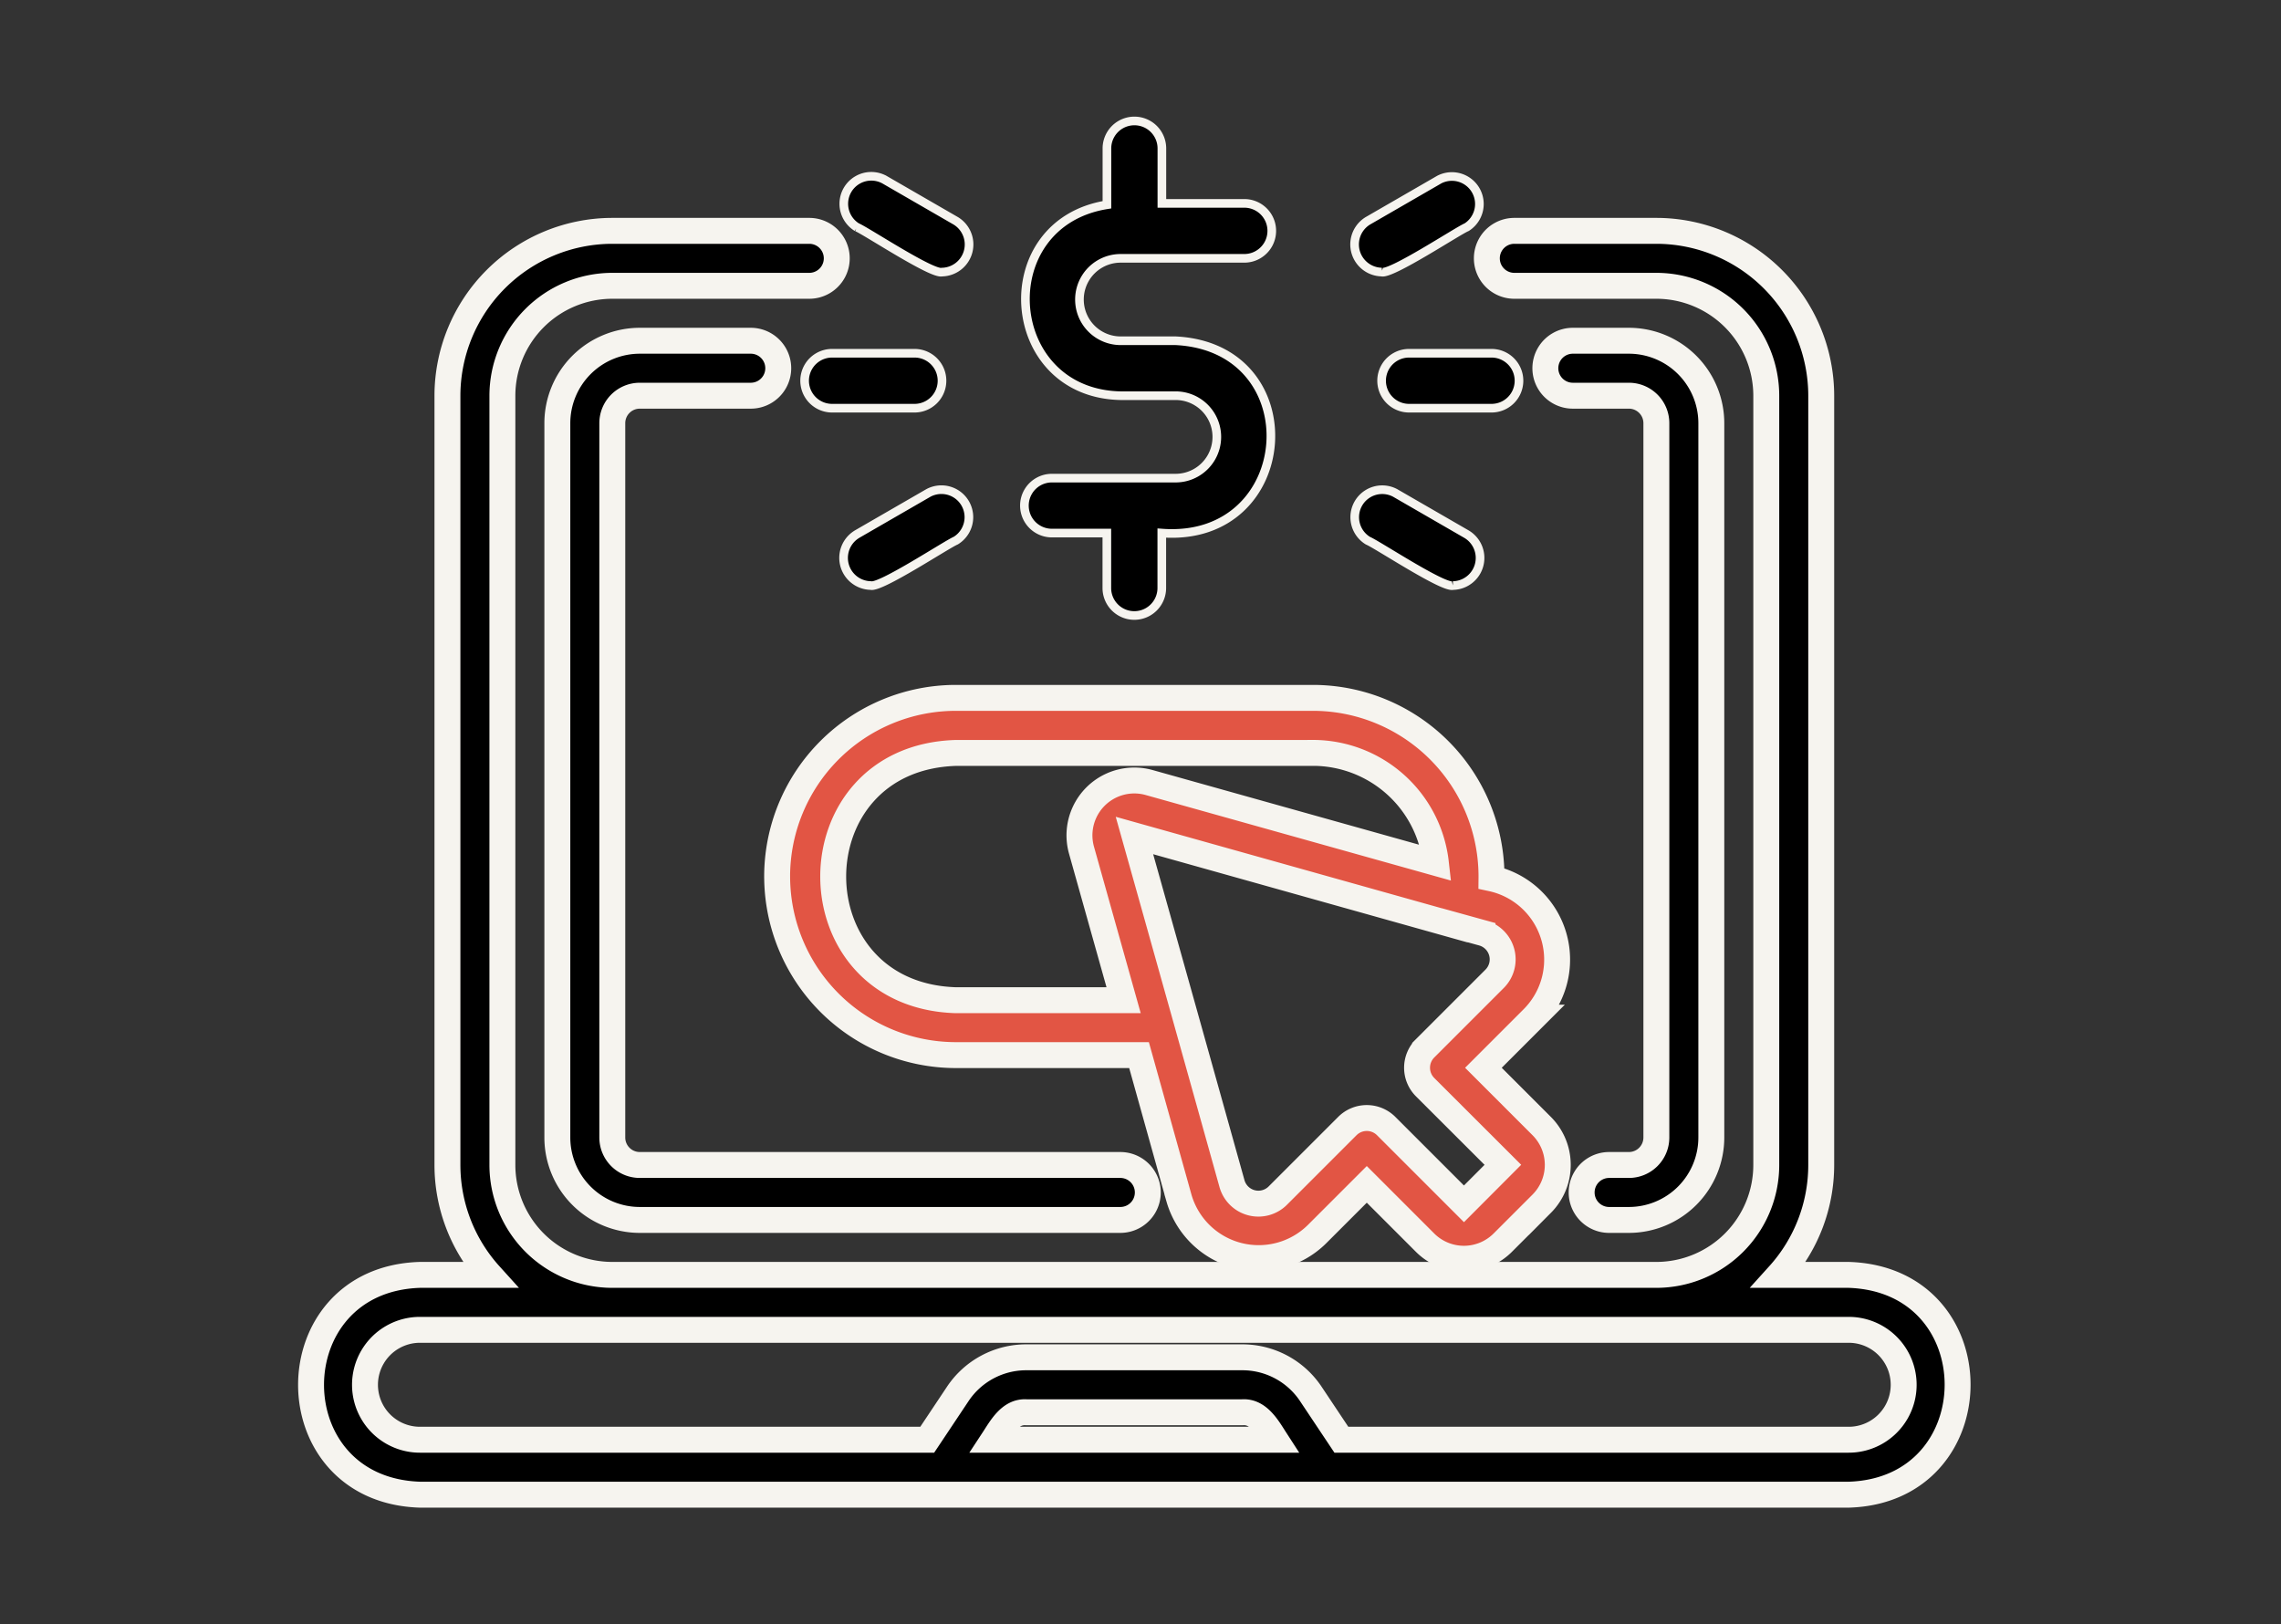
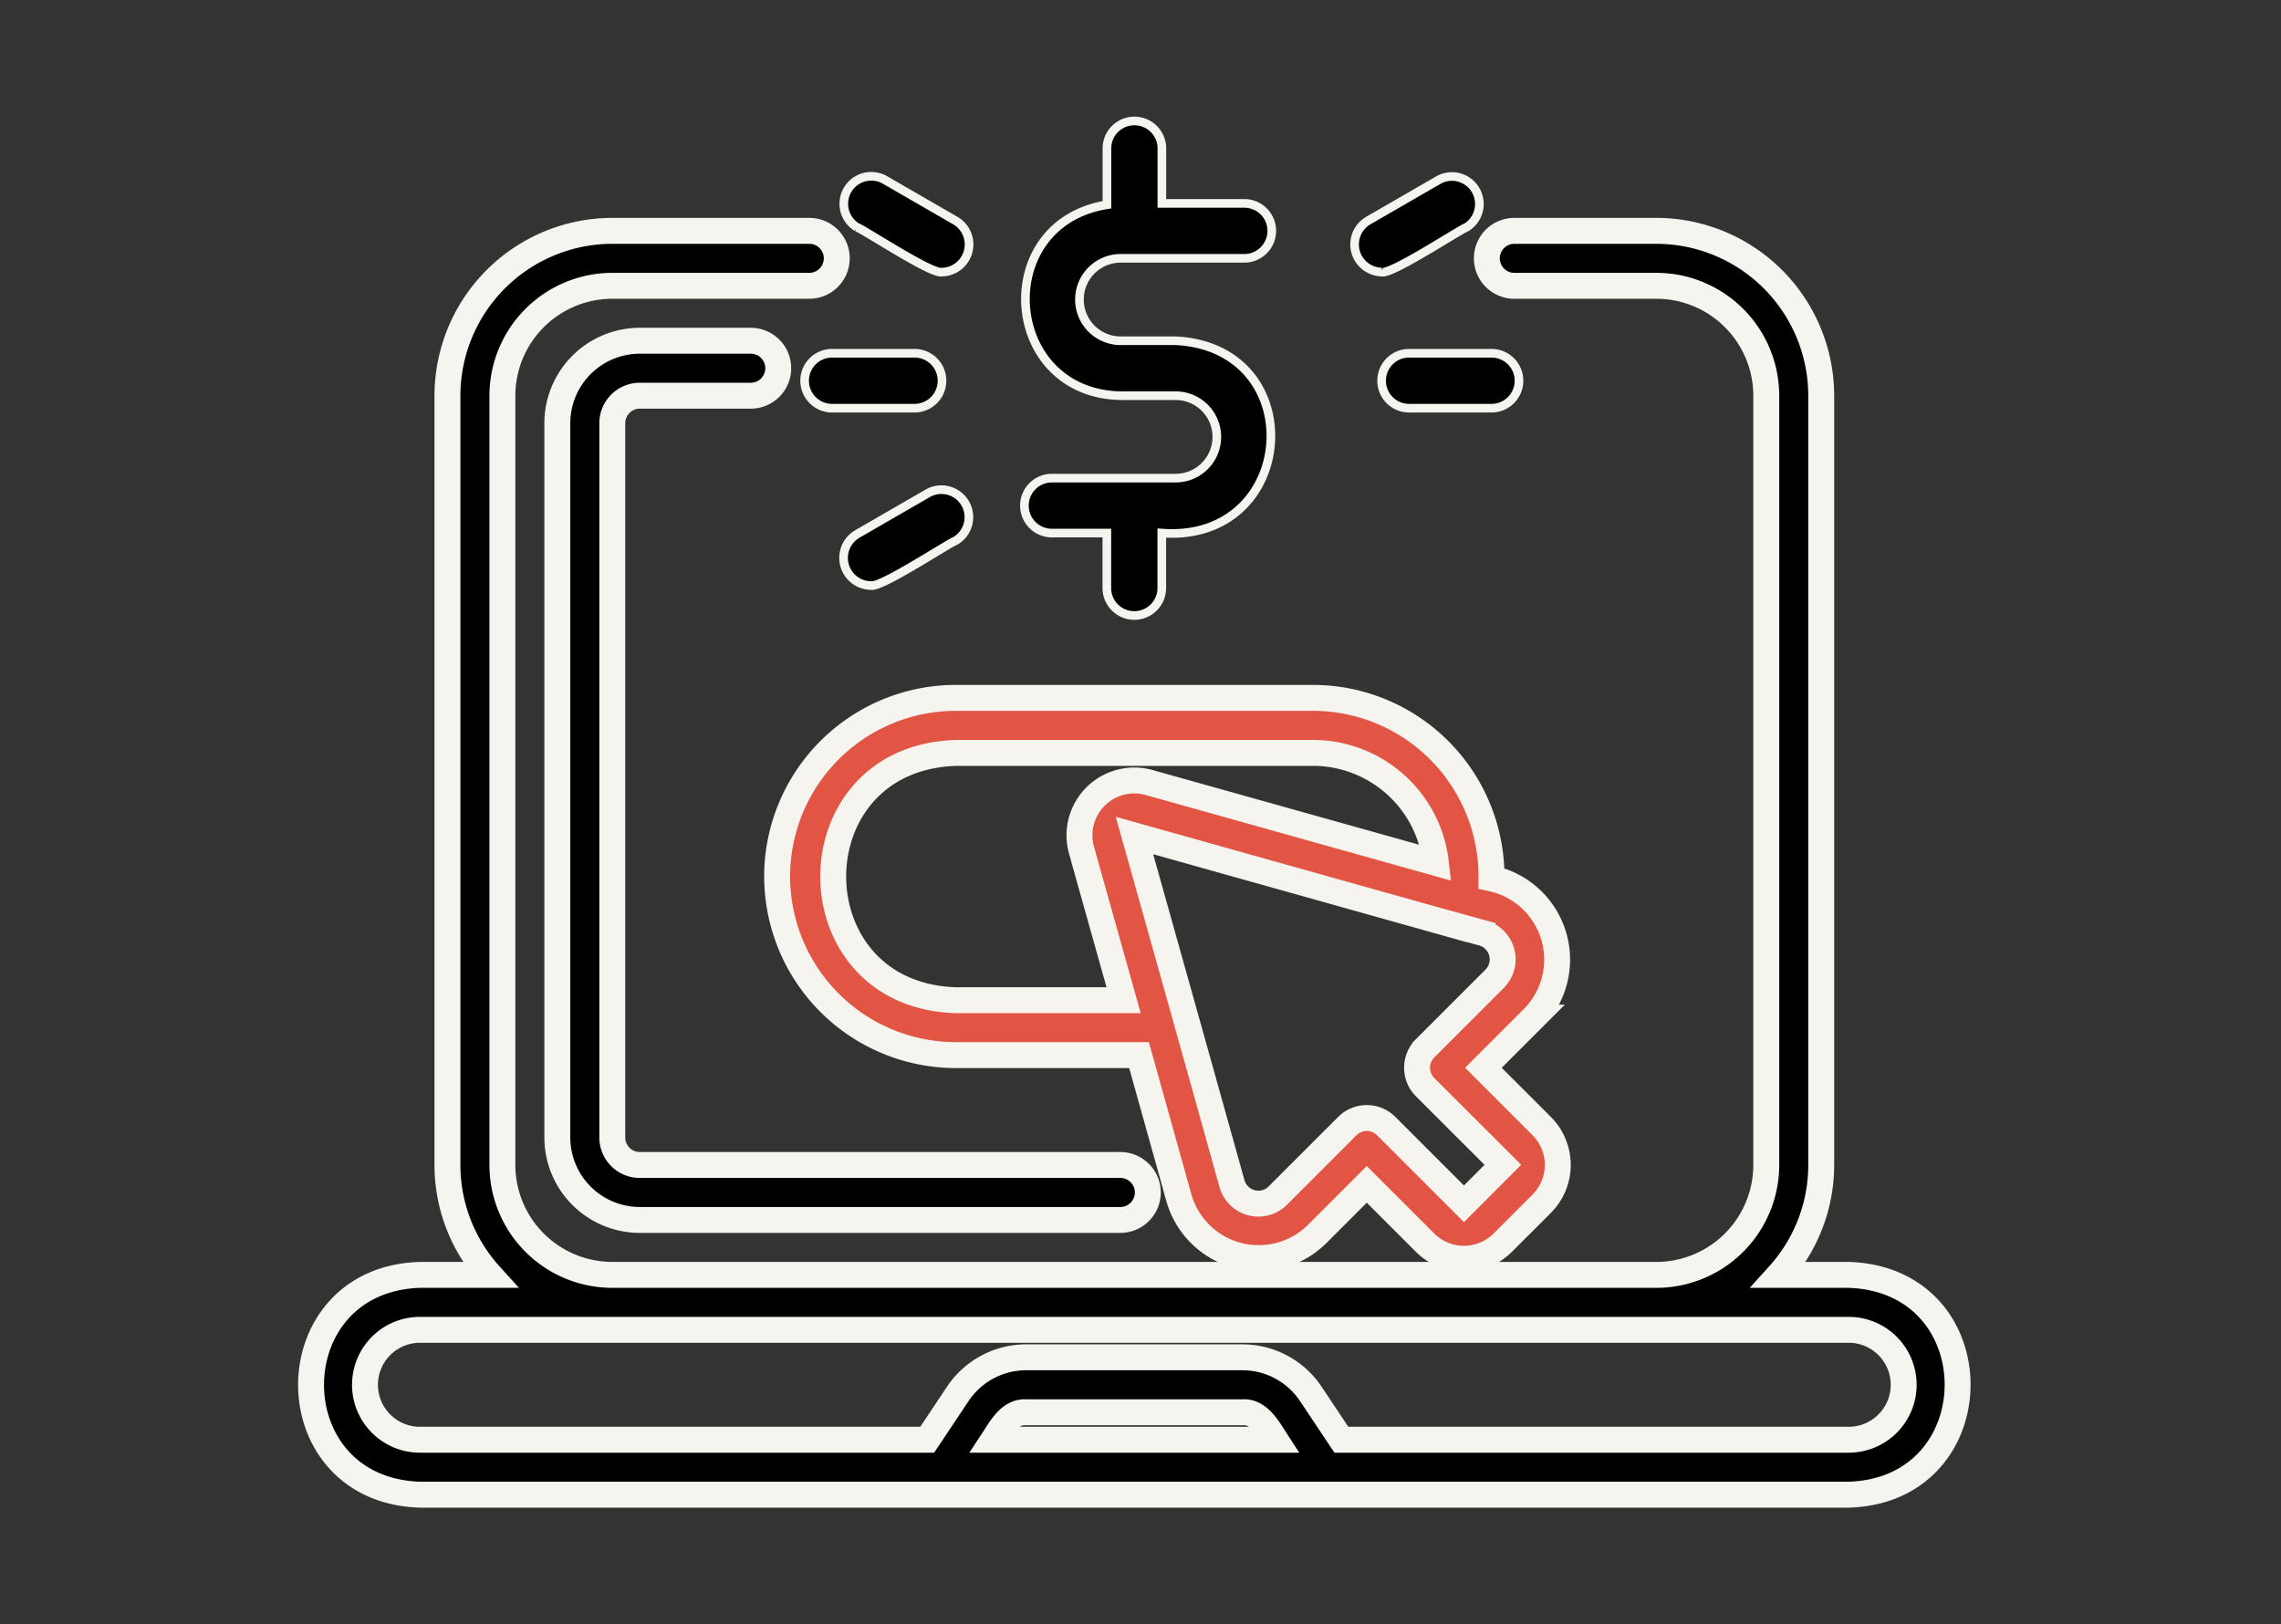
<svg xmlns="http://www.w3.org/2000/svg" width="132" height="94" viewBox="0 0 132 94">
  <rect x="0" y="0" width="132" height="94" fill="#333333" stroke="none" />
  <defs>
    <clipPath id="clip-path">
      <rect id="Rectangle_8059" data-name="Rectangle 8059" width="132" height="94" transform="translate(234 2531)" fill="#fff" stroke="#707070" stroke-width="1" />
    </clipPath>
  </defs>
  <g id="Mask_Group_4558" data-name="Mask Group 4558" transform="translate(-234 -2531)" clip-path="url(#clip-path)">
    <g id="noun-pay-per-post-5278234" transform="translate(164.184 2476.75)">
      <path id="Path_44977" data-name="Path 44977" d="M436.7,136.82a1.59,1.59,0,0,0-1.59-1.59h-4.77a1.59,1.59,0,0,0,0,3.18h4.77A1.59,1.59,0,0,0,436.7,136.82Z" transform="translate(-278.981 -60.537)" stroke="#f6f4ef" stroke-width="0.5" />
      <path id="Path_44978" data-name="Path 44978" d="M421.665,84.266c.551.161,4.395-2.379,4.924-2.6A1.591,1.591,0,0,0,425,78.913l-4.13,2.385a1.6,1.6,0,0,0,.8,2.967Z" transform="translate(-271.895 -14.27)" stroke="#f6f4ef" stroke-width="0.5" />
-       <path id="Path_44979" data-name="Path 44979" d="M422.384,178.74a1.591,1.591,0,0,0-1.59,2.755c.549.229,4.353,2.75,4.924,2.6a1.6,1.6,0,0,0,.8-2.967l-4.13-2.385Z" transform="translate(-271.821 -95.957)" stroke="#f6f4ef" stroke-width="0.5" />
      <path id="Path_44980" data-name="Path 44980" d="M171.02,134.43h6.424a1.59,1.59,0,0,0,0-3.18H171.02a4.775,4.775,0,0,0-4.77,4.77v41.34a4.775,4.775,0,0,0,4.77,4.77h27.81a1.59,1.59,0,0,0,0-3.18H171.02a1.591,1.591,0,0,1-1.59-1.59V136.02a1.591,1.591,0,0,1,1.59-1.59Z" transform="translate(-64.181 -57.28)" stroke="#f6f4ef" stroke-width="1.5" />
-       <path id="Path_44981" data-name="Path 44981" d="M485.828,178.95h-1.144a1.59,1.59,0,0,0,0,3.18h1.144a4.775,4.775,0,0,0,4.77-4.77V136.02a4.775,4.775,0,0,0-4.77-4.77h-3.244a1.59,1.59,0,0,0,0,3.18h3.244a1.591,1.591,0,0,1,1.59,1.59v41.34A1.591,1.591,0,0,1,485.828,178.95Z" transform="translate(-321.749 -57.28)" stroke="#f6f4ef" stroke-width="1.5" />
      <path id="Path_44982" data-name="Path 44982" d="M176.8,156.67h-4.04a9.49,9.49,0,0,0,2.449-6.36V105.79a9.551,9.551,0,0,0-9.54-9.54h-8.22a1.59,1.59,0,1,0,0,3.18h8.22a6.367,6.367,0,0,1,6.36,6.36v44.52a6.366,6.366,0,0,1-6.36,6.36h-60.42a6.366,6.366,0,0,1-6.36-6.36V105.79a6.367,6.367,0,0,1,6.36-6.36h11.4a1.59,1.59,0,0,0,0-3.18h-11.4a9.551,9.551,0,0,0-9.54,9.54v44.52a9.49,9.49,0,0,0,2.45,6.36h-4.04c-8.385.258-8.421,12.45,0,12.72H176.8C185.176,169.136,185.228,156.942,176.8,156.67Zm-49.5,9.54c.444-.676.963-1.656,1.912-1.59h12.5c.942-.067,1.476.916,1.912,1.59Zm49.5,0h-29.36l-1.764-2.646a4.759,4.759,0,0,0-3.969-2.124h-12.5a4.759,4.759,0,0,0-3.969,2.124l-1.764,2.646H94.118a3.18,3.18,0,0,1,0-6.36H176.8a3.18,3.18,0,0,1,0,6.36Z" transform="translate(0 -28.64)" stroke="#f6f4ef" stroke-width="1.5" />
      <path id="Path_44983" data-name="Path 44983" d="M236.246,255.339a10.347,10.347,0,0,0,10.335,10.335h10.607l2.313,8.281a4.8,4.8,0,0,0,7.967,2.1l2.9-2.9,3.376,3.376a3.18,3.18,0,0,0,4.49,0l2.259-2.259a3.181,3.181,0,0,0,0-4.489l-3.376-3.376,2.9-2.9a4.809,4.809,0,0,0-2.433-8.059A10.341,10.341,0,0,0,267.25,245H246.58a10.347,10.347,0,0,0-10.335,10.335Zm39.208,2.819,1.612.446a1.588,1.588,0,0,1,.7,2.654l-4.023,4.023a1.589,1.589,0,0,0,0,2.248l4.5,4.494-2.252,2.258-4.5-4.5a1.589,1.589,0,0,0-2.248,0l-4.023,4.023a1.588,1.588,0,0,1-2.655-.7c-1.389-4.981-4.235-15.138-5.642-20.139l18.531,5.2Zm-8.2-9.974a7.166,7.166,0,0,1,7.112,6.365L257.774,249.9a3.175,3.175,0,0,0-3.915,3.915s2.437,8.682,2.437,8.682h-9.715c-9.453-.3-9.456-14.011,0-14.31h20.67Z" transform="translate(-121.457 -150.363)" fill="#e25544" stroke="#f6f4ef" stroke-width="1.5" />
      <path id="Path_44984" data-name="Path 44984" d="M323.841,81.92h-7.155a1.59,1.59,0,0,0,0,3.18h3.18v3.18a1.59,1.59,0,0,0,3.18,0V85.1c7.87.591,8.659-10.742.8-11.13h-3.18a2.385,2.385,0,1,1,0-4.77h7.155a1.59,1.59,0,0,0,0-3.18h-4.77V62.84a1.59,1.59,0,1,0-3.18,0V66.1c-6.741,1.079-6.062,10.919.8,11.05h3.18A2.385,2.385,0,0,1,323.841,81.92Z" transform="translate(-185.998)" stroke="#f6f4ef" stroke-width="0.5" />
      <path id="Path_44985" data-name="Path 44985" d="M251.461,135.23h-4.77a1.59,1.59,0,0,0,0,3.18h4.77A1.59,1.59,0,0,0,251.461,135.23Z" transform="translate(-128.722 -60.537)" stroke="#f6f4ef" stroke-width="0.5" />
      <path id="Path_44986" data-name="Path 44986" d="M258.065,81.668c.549.229,4.353,2.75,4.924,2.6a1.6,1.6,0,0,0,.8-2.967l-4.13-2.385a1.591,1.591,0,0,0-1.59,2.755Z" transform="translate(-138.663 -14.271)" stroke="#f6f4ef" stroke-width="0.5" />
      <path id="Path_44987" data-name="Path 44987" d="M258.131,181.129a1.6,1.6,0,0,0,.8,2.967c.55.162,4.395-2.379,4.923-2.6a1.591,1.591,0,0,0-1.59-2.755l-4.13,2.385Z" transform="translate(-138.728 -95.96)" stroke="#f6f4ef" stroke-width="0.5" />
    </g>
  </g>
</svg>